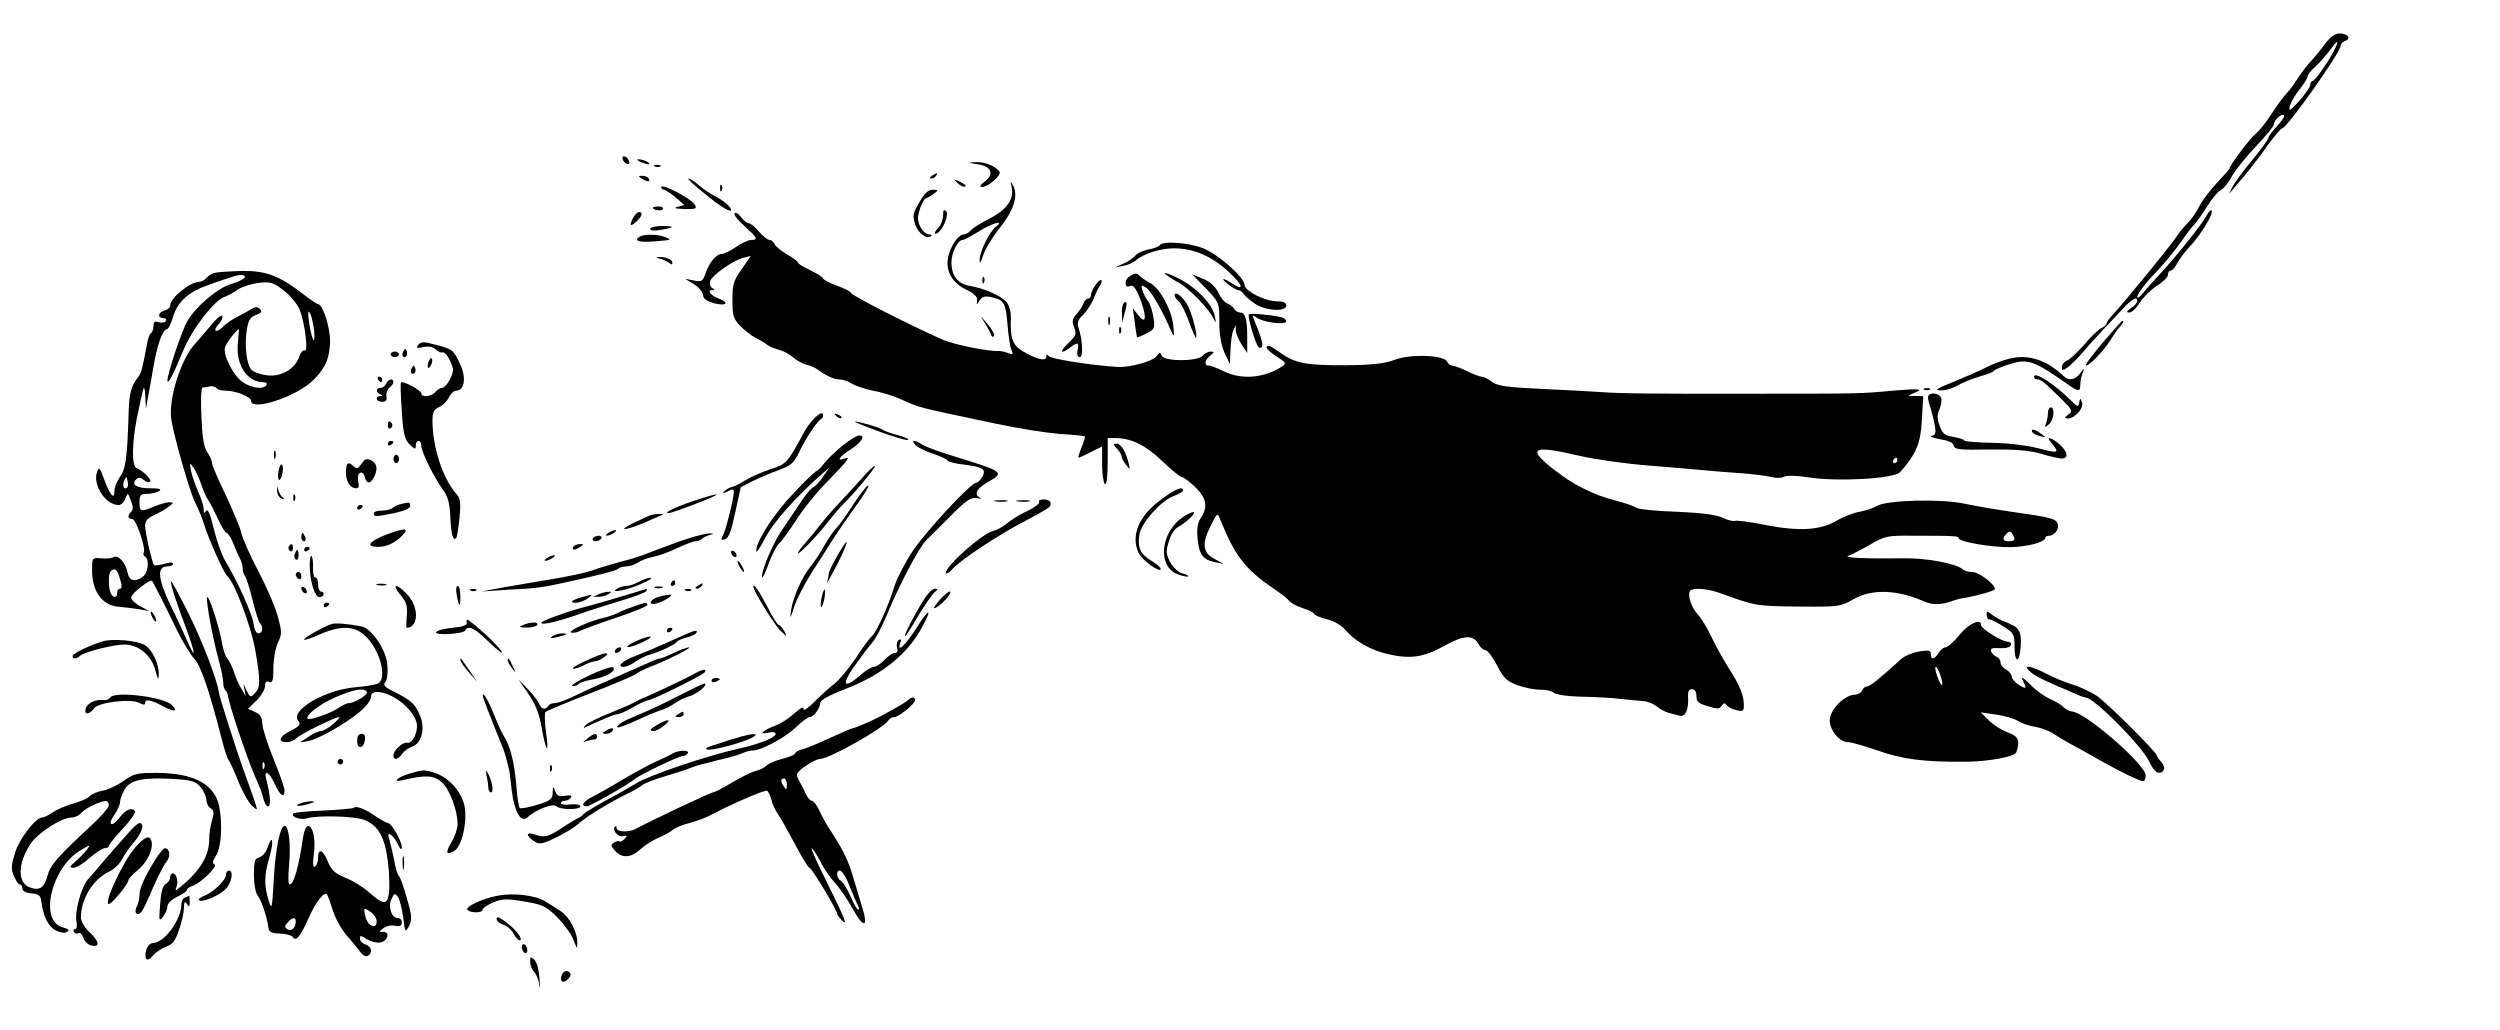
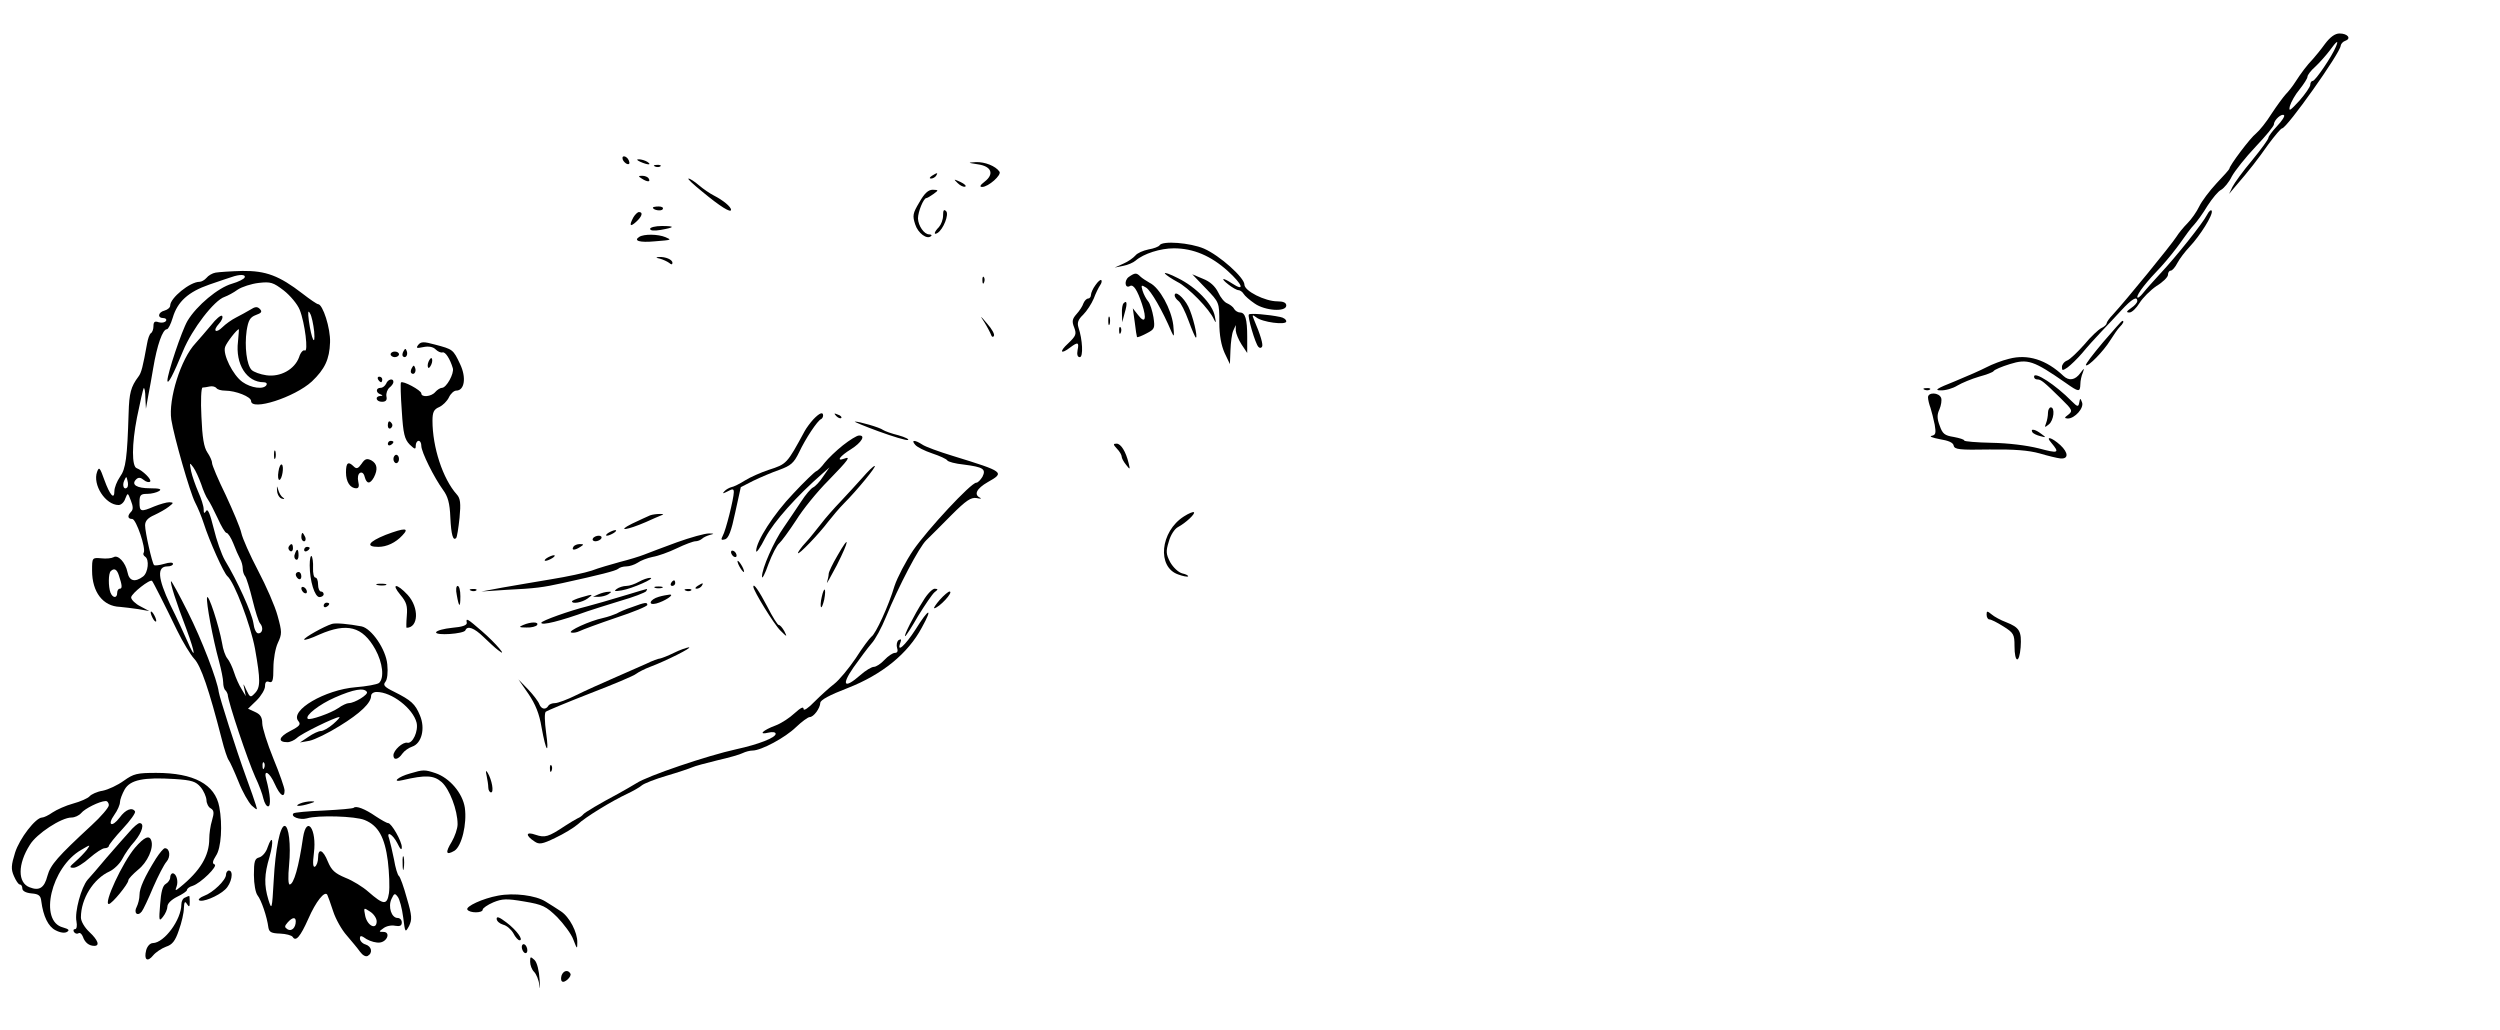
<svg xmlns="http://www.w3.org/2000/svg" version="1.0" width="1194.667" height="492" viewBox="0 0 896 369">
  <path d="M833.3 15.7c-1.5 2.1-3.5 4.5-4.3 5.4-2.3 2.4-4.3 5.1-6.3 8.2-1 1.6-2.6 3.6-3.5 4.5-.9 1-3.2 4.1-5.1 7-1.8 2.9-4.3 6-5.5 7-2.1 1.6-9.6 11.6-9.6 12.7 0 .2-2.1 2.6-4.6 5.2-2.5 2.7-5.3 6.4-6.2 8.3-.9 1.9-2.8 4.6-4.2 6-1.4 1.4-3.2 3.6-4 4.9-2 3.1-18.1 22.8-22.7 27.8-1.3 1.3-2.3 2.8-2.3 3.2 0 .4-.8 1.2-1.9 1.7-1 .5-3.8 3.1-6.1 5.9-2.4 2.7-5.1 5.3-6.1 5.7-1.1.4-1.9 1.5-1.9 2.3 0 1.4.2 1.4 2 .2 1.1-.8 3.5-3.1 5.3-5.2 1.7-2.1 4.8-5.5 6.7-7.5 1.9-2 5.2-5.5 7.3-7.8 3.8-4.1 5.7-5.2 5.7-3.3 0 .6-1 1.7-2.2 2.5-1.7 1.2-1.9 1.6-.6 1.6.9 0 2.5-1.6 3.6-3.4 1.2-1.9 3.9-4.6 6.1-6.1 2.3-1.4 4.1-3.2 4.1-4 0-.8.4-1.5 1-1.5.5 0 1.6-1.2 2.4-2.8.8-1.5 2.7-4 4.3-5.7 3.8-4 8.5-11.5 8-12.9-.2-.6-1 0-1.7 1.4-1.6 3.1-11 14.9-16.7 21-2.3 2.5-5.1 5.6-6.2 7-1.1 1.4-2 2-2.1 1.5 0-1.3 3.3-5.5 8.6-11 2.2-2.4 5.3-6.3 7-8.7 1.6-2.3 3.7-5.2 4.8-6.3 1-1.1 3.2-4.1 4.8-6.8 1.7-2.6 3.8-5.2 4.9-5.7 1-.6 2.8-2.7 3.8-4.8 1.1-2 4.9-6.8 8.5-10.6 3.6-3.8 6.6-7.4 6.6-8.1 0-1.5 2.8-4 3.6-3.2.4.3-.8 2.1-2.5 3.9-1.7 1.8-3.1 3.7-3.1 4.2s-2.6 4.1-5.8 8c-3.3 3.9-6.4 8.2-7.1 9.6l-1.2 2.5L801 67c5.2-6 8.2-9.9 12-15.3 2.3-3.1 4.5-5.7 4.9-5.7 1.7 0 20.9-27.1 21-29.6.1-.7.8-1.5 1.7-1.8 2.2-.8.8-2.6-2.1-2.6-1.6 0-3.3 1.2-5.2 3.7zm3.9 1c-1.4 3.5-7.4 12.3-8.3 12.3-.5 0-.9.6-.9 1.4 0 .7-1.8 3.3-3.9 5.7-3.4 3.7-3.9 4-3.4 1.9.4-1.4 1.9-4.1 3.5-6 1.5-1.9 2.8-3.9 2.8-4.5 0-.6 1.2-2.2 2.8-3.6 1.5-1.4 3.8-4 5.1-5.7 2.6-3.6 3.4-4.1 2.3-1.5zm-614 40.5c.2.6 1 1.4 1.6 1.6.7.2 1-.2.6-1.2-.7-1.8-2.8-2.2-2.2-.4zm6.3.8c2.7 1.2 4.3 1.2 2.5 0-.8-.5-2.2-.9-3-.9-1 0-.8.3.5.9zm121 .9c4.9.7 5.9 3.5 2.4 6.2-1.7 1.3-1.9 1.9-.9 1.9 2.2 0 7.1-4.3 6.2-5.5-1.4-2-5.2-3.5-8.4-3.4-3.1.2-3.1.2.7.8zm-115.7.8c.7.3 1.6.2 1.9-.1.4-.3-.2-.6-1.3-.5-1.1 0-1.4.3-.6.6zM334 63c-.9.6-1 1-.3 1 .6 0 1.5-.5 1.8-1 .8-1.2.4-1.2-1.5 0zm-104 1c2 1.3 3.3 1.3 2.5 0-.3-.6-1.4-1-2.3-1-1.5 0-1.5.2-.2 1zm21.7 4.7c6.5 5.4 10.3 7.7 10.3 6.5 0-1.1-2.8-3.4-6.1-5.1-1.4-.7-3.9-2.4-5.4-3.7-1.5-1.3-3.2-2.4-3.7-2.4-.6 0 1.7 2.1 4.9 4.7zm91.5-3.1c.9.9 2.1 1.5 2.7 1.3.6-.2-.2-1-1.7-1.7-2.5-1.1-2.5-1.1-1 .4z" />
-   <path d="M362.6 67.1c.9 4.3-1.8 8.1-7.9 11.2-3 1.5-6 3.4-6.7 4.2-.7.8-1.8 1.5-2.5 1.5-1.7 0-4 2.9-5.3 6.7-1.8 5.4.4 10.3 5.9 13 3.1 1.5 4.3 2.7 4.1 4-.2 1.7-.2 1.7.9 0 .8-1.4 1.8-1.7 4.2-1.2 4.6 1 5.1 1.9 5.8 9.8.3 4 .9 8.1 1.4 9.1.7 1.7.6 1.8-1.1 1.2-1-.5-2.6-.8-3.4-.8-3.9.2-16-2.3-20-4-10.6-4.6-33-16-33-16.8 0-.4-2.2-1.6-5-2.6-2.7-1-5-2.2-5-2.6 0-.4-2-1.7-4.5-2.9s-4.5-2.4-4.5-2.8c0-.4-1.8-1.7-3.9-2.9-2.1-1.2-4.1-2.9-4.5-3.7-.3-.8-1.1-1.5-1.8-1.5s-2.4-1.4-3.8-3c-1.4-1.7-3-3-3.7-3-.6 0-1.9-1-2.7-2.2-.9-1.2-1.9-1.8-2.3-1.4-.5.4 1.1 2.5 3.5 4.6 4.6 4.2 5.1 5 2.4 5-.9 0-3.4 1.1-5.4 2.5-2 1.4-4.3 2.5-5.1 2.5-1.9 0-4.5 3-5.8 6.9-1 2.9-1.4 3.2-4.3 2.6l-3.1-.6 3.3 2c1.7 1.1 3.2 2.9 3.2 3.9 0 1.2 1.2 2.1 4 2.9 4.3 1.1 5.6-.2 1.6-1.7-2.8-1-4.3-3-2.4-3 1 0 1.1-.2 0-.8-.7-.5-1-1.6-.6-2.6.8-2.1 8.2-7.3 11.8-8.2l2.7-.7-3.3 4.8c-2.9 4.1-3.3 5.4-3.3 11s.3 6.7 2.8 9.3c1.5 1.6 4 3.5 5.5 4.3 1.5.7 3.4 1.8 4.2 2.5.8.6 2.8 1.4 4.3 1.8 1.6.4 3.8 1.6 5 2.7 1.2 1.1 3.3 2.2 4.7 2.6 1.4.3 3.2 1.1 4 1.7 3.1 2.3 6 3.6 8 3.6 1.1 0 3.1.7 4.3 1.5 1.3.8 4.7 1.9 7.5 2.5 2.9.5 7.1 1.8 9.4 2.8 8.1 3.6 5.2 2.8 34.5 9 7.8 1.7 18.1 3.3 22.9 3.7 4.9.3 9 .7 9.2.9.2.2-.4 2-1.2 4-.8 2-1.3 3.6-1 3.6.3 0 2.3-.9 4.4-2l4-2v6.4c0 3.6.5 6.8 1 7.1.6.4 1-2.5 1-7.9V157h2.6c5.8 0 10.9 2.5 16.9 8.2 3.3 3.2 6.5 5.8 7.1 5.8.6 0 2.7 1.6 4.7 3.5 4.1 4 4.7 7.1 2.1 11.1-1.2 1.7-1.5 3.9-1.2 7.5.6 5.7 1.9 7.5 6.3 8.4l3 .6-3.2-1.8c-4.4-2.2-4.7-5.6-1-12.6 2-4 2.1-4 3-1.6 5.3 13.2 9 17.9 19.2 24.9 2.8 1.8 5.3 3.9 5.7 4.5.4.6 2.5 1.7 4.8 2.5 2.2.7 4 1.6 4 2 0 .4 2 1.3 4.4 1.9 2.6.6 5.4 2.2 6.8 3.9 3.3 3.9 9 7.2 15.1 8.6 8.2 1.9 12.9 1.2 20.3-2.9 7.1-4 10.5-4.1 12.4-.5.6 1.1 1.7 2 2.4 2s2.5 2.4 4.1 5.4c2.4 4.7 3.5 5.7 7.4 7.2 2.5.9 6.2 1.6 8.1 1.6 1.9-.1 4.1.4 4.9 1.1.8.7 5.1 1.3 10 1.4 4.7.1 11.1.4 14.1.8 3 .3 6.7.7 8.2.8 1.4.1 3.4 1 4.5 1.8 1 .9 2.8 1.9 4.1 2.3 1.2.3 3 .8 4.1 1.1 2.1.6 3.4-2.2 3.1-6.8-.1-1.9.3-2.7 1.4-2.7 1 0 1.6.9 1.6 2.5 0 2 .7 2.6 4.1 3.6 3.4 1.1 4.2 1 5-.2.7-1 1.1-1.1 1.7-.2.4.6 2 1.5 3.5 1.8 2.4.6 2.7.4 2.7-1.8 0-3.5-1.6-7.3-5.4-13.2-1.8-2.8-4.5-7.7-6.1-11-1.5-3.3-3.8-7-5-8.3-2.2-2.2-3.8-6.9-2.8-8.4.7-1.2 5.9-.9 10 .5 13.9 5 13.2 4.9 29.8 5.1 13.6.1 14.2 0 18.9-2.7 6.6-3.7 15.6-3.4 25.3.9 3 1.3 6.2 1.2 10.3-.3.8-.3 2.4-.8 3.5-.9 5.7-1 11.5-2.7 11.5-3.3 0-1.7-5.8-6.1-8.1-6.1-1.4 0-2.9-.4-3.4-.9-2.1-2.1-13.2-4.2-21.5-4-12.5.2-21.8-.2-19.5-.9 1.1-.4 4.6-2.2 7.7-4 5.4-3.1 6.2-3.3 15.5-3.2 15.2 0 16.3.1 16.3.9 0 1.3 11.9 3.3 18.5 3.2 6-.1 12.5-1.8 12.5-3.3 0-.4.6-.8 1.4-.8 2 0 3.7-2.5 3.1-4.3-.7-1.8-2.6-2.3-16-4.2-5.5-.8-13.4-2.1-17.5-3-8.6-1.8-28-1.3-31.5.9-1.1.7-3.8 1.6-6 2-2.2.4-5.9 1.8-8.2 3.2-6 3.5-13.7 3.9-25.8 1.5-5.4-1.1-10.3-1.7-10.8-1.4-.4.2-2.3-.2-4.2-1.1-2.3-1.1-7.5-1.8-16.6-2.2-7.3-.2-13.8-.9-14.4-1.4-.6-.5-4-1.7-7.4-2.6-8-2-15-5.5-22.3-11.2-9.8-7.7-7.6-8.8 9.5-4.8 5.6 1.3 17 2.9 25.2 3.5 8.3.7 17.3 1.4 20 1.7 2.8.3 8.4.7 12.5 1 4.1.3 8.9.9 10.6 1.3 1.7.5 3.8.5 4.7 0 1-.6 4.5-.5 8.9.2 10.4 1.6 30.7.5 32.8-1.9 5.8-6.5 7.4-10.3 7.8-18.8l.5-8.4-2.9-.1c-2.9 0-2.9 0-.5-1 3.9-1.5 2.1-1.7-7.4-.9-11.2 1.1-12.5 1.1-48.5 1.1-37.8.1-50.3-.1-56.5-.6-2.7-.2-12-.7-20.5-1.1-12.8-.6-16-1-18.2-2.5-1.4-1.1-3.1-1.9-3.8-1.9-.6 0-3-.9-5.2-2-2.3-1.1-4.7-2-5.4-2-.6 0-1.4-.6-1.7-1.3-.9-2.5-13.1-2.9-18.7-.8-3.7 1.4-7.9 1.9-17.5 2-14.1.1-18.4-.7-23.5-4.4-1.9-1.4-3.8-2.5-4.2-2.5-1.8 0-.6 1.6 2.8 3.8 3.4 2.2 3.5 2.4 1.8 3.6-6.4 4.1-14.4 4.8-20.7 1.7-2.4-1.2-4.9-2.1-5.5-2.1-1.8 0-1.4-2.1.6-3.6 1.5-1.2 1.5-1.3.1-1.4-.9 0-2.2.7-2.9 1.5-1.8 2.1-13.8 2.1-14.6 0-.6-1.4-.8-1.4-1.8.1-1.4 1.9-9.8 4.2-14.1 3.9-9.7-.6-24.1-2.9-24.7-3.9-.5-.7-.8-.7-.8.3 0 1.7-3.6.9-8.4-2-3.7-2.2-4.6-4.6-4.3-12.1 0-2.3-.6-4.4-1.6-5.6-2.1-2.3-7.9-4.8-12.9-5.7-4.5-.7-6.8-3.6-6.8-8.5 0-3.5 2.3-8 4-8 .5 0 3.1-1.4 5.7-3 4.7-3 9.7-4.4 6.2-1.7-2.3 1.7-5.9 9.2-5.8 11.9 0 1.6.4 1 1.3-1.8.7-2.2 3.4-6.6 5.9-9.7 4.9-6.1 6.7-11.4 4.9-15-1.1-2.1-1.1-2-.6.4zM680 165c0 .5-.5 1-1.1 1-.5 0-.7-.5-.4-1 .3-.6.8-1 1.1-1 .2 0 .4.4.4 1zm42 28.2c0 .5-.9.8-2 .8-2.3 0-2.6-1-.8-2.8.9-.9 1.4-.9 2 .1.4.6.8 1.5.8 1.9zM237 67c0 .5.4 1 .9 1s2.4 1.2 4.2 2.7l3.2 2.8-2.4.6c-1.7.5-1.1.7 2.4.8 4.3.1 4.6-.1 3.6-1.7-1.3-2.1-11.9-7.6-11.9-6.2zm21.1.6c0 1.1.3 1.4.6.6.3-.7.2-1.6-.1-1.9-.3-.4-.6.2-.5 1.3z" />
  <path d="M329.5 72.5c-2.4 4-2.5 4.8-1.5 7.9 1 3.2 4.3 5.6 5.7 4.2.4-.3 0-.6-.7-.6-1.8 0-3.9-3.1-4-5.7 0-2.4 2-7.3 3-7.3.3 0 1.5-.7 2.6-1.5 1.9-1.4 1.8-1.4-.3-1.5-1.6 0-3 1.3-4.8 4.5zM234 74.4c0 .9 3 1.4 3.5.6.4-.6-.3-1-1.4-1-1.2 0-2.1.2-2.1.4zm104 2.8c0 1.5-.7 3.3-1.5 4.2-1.7 1.7-2 3-.5 2.1 2.1-1.3 4.2-6.7 3.1-7.8-.8-.8-1.1-.4-1.1 1.5zm-111 .7c-1.6 3-1.2 3.6 1 1.6 2.1-1.9 2.6-3.5 1-3.5-.5 0-1.4.9-2 1.9zm6 4.1c0 .7 1.4.8 3.8.4 5.1-.9 5.3-1.4.4-1.4-2.3 0-4.2.5-4.2 1zm-3.9 2.9c-2.2 1.4.2 2.1 5.5 1.6 6.3-.5 6.2-.5 3.9-1.5-2.6-1.1-7.7-1.2-9.4-.1zm186.5 3c-.3.5-2.1 1.2-4 1.5-1.9.4-4 1.3-4.7 2.2-.7.8-2.6 2.2-4.3 2.9l-3.1 1.4 3-.6c1.7-.3 3.7-1.2 4.5-1.9 2.9-2.5 8.9-4.4 13.7-4.4 7 0 13.3 2.7 19.3 8.1 5.4 4.9 6.3 7.6 1.6 4.5-3.5-2.3-4.4-2-1.3.4 1.4 1.1 3 2 3.6 2 .5 0 1.4.6 1.8 1.3.4.7 2.2 2.3 4 3.5 3.7 2.6 11.3 3.1 11.3.7 0-1-1-1.5-3.2-1.5-4.4 0-11.8-3.7-11.8-6 0-2.5-8.8-10.4-14.5-12.9-4.9-2.1-14.9-2.9-15.9-1.2zm-179.1 4.8c1.1.3 2.6 1 3.3 1.5.8.7 1.2.7 1.2 0 0-1.2-2.5-2.2-4.8-2.1-1.3.1-1.2.3.3.6zm-159.2 5c-1.2.2-2.7 1.1-3.3 1.9-.7.8-1.8 1.4-2.5 1.4-3.4 0-10.5 5.8-10.5 8.5 0 .7-.9 1.5-2 1.8-2.4.6-2.7 2.7-.4 2.7.8 0 1.2.5.9 1-.4.6-1.5.8-2.6.5-1.4-.5-1.9-.2-1.9 1.4 0 1.1-.4 2.2-.9 2.5-.5.3-1.1 2-1.4 3.8-1.5 8.2-2 10.4-3.1 11.8-2.7 3.6-3.3 5.9-3.5 13-.5 16.1-1 20-3.1 22.9-1.1 1.6-2 3.9-2 5.1 0 3.3-1.6 1.5-3.6-4-1.6-4.5-1.9-4.8-2.6-2.9-1.7 4.6 3 11.9 7.7 11.9.9 0 2-1 2.4-2.3.9-2.2.9-2.2 2 .7.8 2 .9 3.2.1 4-1.4 1.4-1.3 2.6.4 2.6 1.4 0 5 10.6 4.1 12.1-.3.4-.1 1 .5 1.4 1.6 1 1.1 5.7-.7 7.1-2.9 2.2-5 1.7-5.6-1.5-.7-3.5-3.4-6.4-5-5.4-.7.4-2.6.6-4.4.4-3.3-.3-3.3-.2-3.3 4.4 0 7.7 3.9 12.8 10 13 1.4.1 4.3.5 6.5.8l4 .7-3.2-1.7c-1.8-.9-3.3-2.4-3.3-3.2.1-1.4 6.8-6.7 7.5-5.9.4.4 4.8 9.1 9 17.8 2 4.1 4.8 8.7 6.1 10.1 2.4 2.5 5.3 11 9.9 28.9.9 3.6 2 6.9 2.5 7.5.4.5 2 4 3.5 7.7 1.4 3.6 3.6 7.4 4.7 8.5 2.1 1.8 2.1 1.8 1.5-.2-.3-1.1-1.9-5.6-3.5-10-3.6-9.9-9.5-28.5-9.8-30.5-.5-4.2-6.1-18.8-11.1-28.7-3.1-6.2-5.8-11.1-6-11-.4.5 1.7 7.2 5.6 17.4 3.2 8.7 3.4 11.4.2 4-1-2.3-3.7-8.2-6.1-13-4.5-9.5-4.8-13.7-1-13.7 1.1 0 2-.4 2-.9 0-.6-1.2-.6-3.2 0-1.7.5-3.4.7-3.6.4-.7-.7-3.2-11.8-3.2-14.2 0-1.6 1-2.7 3.3-3.7 1.7-.8 4.1-2.1 5.2-3 1.8-1.4 1.8-1.5.2-1.6-1 0-3.4.7-5.4 1.5-4.9 2.1-5.3 1.9-5.3-1.5 0-2.6.4-3 2.8-3 1.5 0 3.4-.5 4.2-1 1.1-.7.2-1-3.2-1-4.8 0-6.9-1.3-5-3.2.8-.8 1.6-.7 2.7.2.8.7 1.9 1 2.3.6.7-.7-2.7-4-4.8-4.8-1.8-.6-1.8-8.5.1-18.2 1.1-5.5 2.2-10.2 2.4-10.5.3-.2.6 1.3.6 3.5l.2 3.9.8-4.5c.5-2.5 1.3-7 1.8-10 1.4-8.4 3.4-14 4.9-14 .5 0 1.4-1.8 2.1-4.1 1.7-5.8 5.6-9.3 13.1-11.9 3.6-1.2 7.2-2.5 8-2.7 2.8-1 5.1-1 4.7.1-.2.6-2.2 1.6-4.6 2.3-4.9 1.4-12.6 7.8-15.9 13.3-2.1 3.6-7.2 18.9-7.2 21.4.1 1.7 2.1-2.1 5.6-10.6 3.3-8 11.2-18.2 14.9-19.4 1.1-.4 3.2-1.5 4.7-2.6 1.5-1 4.9-2.1 7.5-2.4 4.3-.5 5.2-.2 9 2.7 2.3 1.8 4.9 4.9 5.7 6.9 1.9 4.7 3.2 15.5 1.8 14.6-.5-.3-1.5.7-2 2.4-1.6 4.4-6.7 7.2-11.7 6.5-2.2-.3-4.6-1.2-5.3-1.9-1.8-1.8-2.6-8.4-1.8-14.1.6-3.7 1.2-4.8 3.3-5.6 2-.7 2.4-1.2 1.4-2.2-.9-.9-1.7-.8-3.4.3-1.2.7-3.5 2-5.1 2.8-1.6.8-3.8 2.4-4.8 3.4-2.5 2.5-3.7 1.4-1.3-1.2 1-1.1 1.5-2.3 1.1-2.8-.4-.4-2.2 1.1-3.9 3.3-1.8 2.1-4.3 5.1-5.6 6.5-5.3 5.6-9.8 20.1-8.7 27.4 1 6.3 6.7 26.1 8.5 29.6 1 1.9 2.4 5.3 3.1 7.5 2 6.3 7.2 17.9 8.5 19 2.5 2.1 8.3 17.4 9.9 26 2 11.3 2 13.9-.1 16-1.5 1.6-1.7 1.5-3-1.2-1.2-2.6-1.2-2.6-.7-.3l.5 2.5-1.5-2.5c-.9-1.4-2.1-4.1-2.7-6-.6-1.9-1.7-4.2-2.4-5-.7-.8-1.6-3.3-1.9-5.5-1.1-6.2-5-18.2-5.4-16.3-.3 1.8 2 14.4 4.3 22.8.8 3 1.5 6.4 1.5 7.6 0 1.1.3 2.4.8 2.8.4.4.7 1.1.8 1.4.2 3 7.2 23.7 9.9 29.7 1.3 2.7 2.6 6.2 2.9 7.7.4 1.6 1.1 2.8 1.7 2.8 1.1 0 .8-4.3-.7-9.8-1-3.7 1.2-2.5 3.1 1.8 1.9 4.2 3.5 5.2 3.5 2.3 0-.9-1.8-6.1-4-11.4-2.2-5.4-4-11.1-4-12.7 0-2.1-.7-3.2-2.5-4l-2.6-1.2 3.1-3c1.6-1.6 3-3.9 3-5.1 0-1.5.5-1.9 1.5-1.5 1.2.4 1.5-.5 1.5-5 0-3.1.7-7.1 1.6-9 1.5-3.2 1.5-3.9-.1-9.7-.9-3.4-4.1-10.7-7-16.2-2.9-5.5-5.6-11.6-6-13.5-.4-1.9-3-8-5.6-13.6-2.7-5.5-4.9-10.7-4.9-11.5 0-.8-.8-2.5-1.7-3.8-1.2-1.8-1.8-5.3-2.1-12.8-.3-5.6-.1-10.3.4-10.4.5 0 1.7-.2 2.6-.4 1-.2 2 .1 2.4.6.3.5 1.7.9 3.1.9 3.8 0 9.3 2.2 9.3 3.7 0 3.7 15.6-1.3 21.8-7 4.6-4.4 6.3-7.9 6.5-14 .2-5-2.6-13.7-4.3-13.7-.4 0-2.9-1.7-5.6-3.8-8.3-6.4-13.1-8.2-21.5-8.1-4.1.1-8.4.4-9.6.6zm35.3 21.1c.5 5.9-1 2.7-1.9-3.8-.4-3.2-.3-4 .4-2.7.6.9 1.2 3.9 1.5 6.5zm-27.3 3.6c-1 8.1 3.1 14.6 9.2 14.6.9 0 1.3.4 1 1-1 1.7-5.5 1.1-8.6-1.1-3.4-2.4-7.2-10-6.2-12.6.5-1.5 4.2-6.3 4.9-6.3.1 0-.1 2-.3 4.4zm-13.2 51.1c.7 2.2 1.8 4.7 2.4 5.5.6.8 2.2 3.9 3.5 6.7 1.3 2.9 2.7 5.3 3.2 5.3s1.6 1.7 2.4 3.7c.8 2.1 1.9 4.6 2.4 5.5.6 1 1 2.6 1 3.6s.4 2.2.9 2.8c.4.5 1.6 4.3 2.6 8.4 1 4.1 2.2 7.9 2.7 8.4 1.3 1.5.9 3.6-.6 3.6-.8 0-1.5-1.5-1.8-3.8-.6-3.6-5.7-15-10.2-22.4-1.2-2.1-3-7.2-4-11.4-1.3-5.2-2.1-7.2-2.7-6.3-.7 1.1-.9.9-.9-.6 0-1.1-.9-3.9-1.9-6.1-1-2.3-2.2-5.7-2.6-7.5-.6-3.2-.6-3.3.8-1.4.8 1.1 2 3.8 2.8 6zm-26.5 1.2c-1.1 1.1-1.9-.6-1.1-2.4.8-1.7.8-1.7 1.2 0 .3 1 .2 2.1-.1 2.4zm-3 31.5c1.2 3.6 1.3 4.8.3 4.8-.5 0-.9.7-.9 1.5 0 2-1.6 1.9-2.4-.1-.8-2.1-.8-6.9.1-7.7 1.2-1.2 2.2-.7 2.9 1.5zm52.1 69c-.3.8-.6.5-.6-.6-.1-1.1.2-1.7.5-1.3.3.3.4 1.2.1 1.9z" />
  <path d="M417.5 98c.4.6 2.4 1.9 4.4 3 3.9 1.9 11.6 9.8 13.2 13.5.7 1.5.8 1.2.3-1.1-.7-4.3-6.7-10.5-13.2-13.7-2.9-1.5-5-2.2-4.7-1.7zm-13 1.3c-1.7 1.3-1.3 4.3.5 3.2 1.2-.7 2.6 1.4 4.3 6.5 1.8 5.4 1.1 7.2-1.4 3.9l-1.9-2.4.7 5c.3 2.7.7 5.1.8 5.3.2.2 1.7-.4 3.4-1.3 2.9-1.5 3.1-1.8 2.5-5.8-.4-2.3-1.2-4.9-1.9-5.7-.7-.8-1.6-2.5-2-3.8-.6-2.1-.5-2.2 1.3-1.1 1.7 1.1 5.8 8.1 9.1 15.9.9 2.1 1 1.6.6-2.5-.7-5.7-4.9-13.4-8.4-15.1-1.2-.7-2.8-1.7-3.4-2.3-1.4-1.4-1.9-1.4-4.2.2z" />
  <path d="M432.2 103.4c4.8 5 4.8 5 4.8 12.1 0 4.7.7 8.3 1.9 11l1.9 4 .2-5c.1-2.8.5-5.9 1-7l.9-2v2c.1 1.1 1 3.3 2.1 5l2 3v-5.7c0-6.5-.7-8.8-2.6-8.8-.7 0-1.7-.6-2.1-1.3-.4-.8-1.6-1.6-2.5-2-.9-.3-2.4-2.1-3.2-3.9-1.1-2.2-2.9-3.9-5.5-4.9l-3.8-1.6 4.9 5.1zm-80.1-2.8c0 1.1.3 1.4.6.6.3-.7.2-1.6-.1-1.9-.3-.4-.6.2-.5 1.3zm40.5 1.6c-.9 1.2-1.6 2.8-1.6 3.5 0 .7-.5 1.3-1 1.3-.6 0-1.3.8-1.7 1.7-.3 1-1.4 2.7-2.5 3.9-1.5 1.7-1.7 2.6-.8 4.8.9 2.4.6 3-2.2 5.7-3.3 3-2.7 4.1.8 1.4 2.7-2 3.2-1.9 2.6 1-.3 1.6 0 2.5.8 2.5 1.3 0 1-6.3-.5-10.7-.5-1.6-.1-2.8 1.7-4.5 1.3-1.3 3-3.9 3.8-5.8.7-1.9 1.8-4.1 2.3-4.8.5-.7.7-1.5.4-1.8-.3-.3-1.2.5-2.1 1.8zm28.4 3.7c0 .5.6 1.4 1.4 2 .8.6 2.4 3.8 3.6 7.1 1.2 3.3 2.4 6 2.6 6 .8 0-1.1-7.9-2.7-11.1-1.7-3.4-4.9-6-4.9-4zm-18.3 2.8c-.4.3-.7 2-.6 3.7l.1 3.1.9-3.4c1-3.3.8-4.7-.4-3.4zm44.9 4c-.6.6 2.3 10.5 3.4 11.6.4.5 1 .5 1.3 0 .5-.7-.5-4.2-2.9-9.8-.7-1.7-.6-1.8.8-.8 2.1 1.8 10.8 2.9 10.8 1.5 0-.7-1-1.4-2.2-1.6-4.3-.9-10.7-1.4-11.2-.9zm-94.8 2.8c1 1.6 2.1 3.7 2.4 4.5.2.7.7 1 1 .4.4-.5-.7-2.5-2.4-4.4-2.6-3.1-2.7-3.1-1-.5zm44.4-.5c0 1.4.2 1.9.5 1.2.2-.6.2-1.8 0-2.5-.3-.6-.5-.1-.5 1.3zm356.5 7.7c-3.6 4.3-6.4 7.9-6.1 8.2.7.7 6.3-5 8.7-8.9 1.2-1.9 2.7-4.1 3.4-4.8 1.3-1.3 1.7-2.2.9-2.2-.2 0-3.3 3.5-6.9 7.7zm-352.6-4.1c0 1.1.3 1.4.6.6.3-.7.2-1.6-.1-1.9-.3-.4-.6.2-.5 1.3zm-251.2 5c-.9 1.2-.6 1.3 1.8.8 1.9-.4 3.5-.1 4.4.8.8.8 1.9 1.3 2.5 1.1 1-.3 2.7 2.3 3.7 5.7.5 1.9-2.3 7-3.9 7-.6 0-1.7.7-2.4 1.5-1.4 1.7-5 2-5 .5 0-1.1-6.7-4.7-7.3-3.9-.2.2-.1 4.8.3 10.2.5 8.2 1 10.1 2.8 12 1.9 1.8 2.2 1.9 2.2.4 0-.9.5-1.7 1-1.7.6 0 1 .8 1 1.8 0 2.2 4.6 11.4 7.8 15.8 1.7 2.3 2.4 4.7 2.6 9.8.3 6.4 1 8.6 2.1 7.4.3-.3.8-3.5 1.2-7.2.5-5.2.3-7-1-8.4-5-5.6-8.7-16.9-8.7-26.4 0-3.1.5-4.1 2.4-4.9 1.3-.6 2.9-2.2 3.5-3.5.6-1.3 1.8-2.4 2.6-2.4 3 0 3.7-4.7 1.4-9.5-2.5-5.3-2.6-5.3-9-7-4-1.1-5-1.1-6 .1zm-5.3 2.3c-.4.7-.5 1.5-.2 1.8.9.9 1.9-.4 1.4-1.8-.4-1.1-.6-1.1-1.2 0zM140 127c0 .5.7 1 1.5 1s1.5-.5 1.5-1c0-.6-.7-1-1.5-1s-1.5.4-1.5 1zm580 1.6c-2.5.6-6.1 2-8 3-1.9 1-7.1 3.3-11.5 5.1-6.3 2.5-7.4 3.2-5 3.2 1.7.1 4.4-.7 6-1.7 1.7-1 5.1-2.4 7.8-3.2 2.6-.7 5-1.6 5.2-2 .3-.5 2.9-1.6 5.8-2.5 6.4-2 8.5-1.3 20 6.7 4.8 3.4 5.2 3.4 5.3.5 0-1.2.4-3.1.9-4.2.6-1.7.5-1.7-.9.2-1.9 2.6-4.1 2.9-6.1 1-6.1-5.8-12.8-7.9-19.5-6.1z" />
  <path d="M153.6 129.6c-.4.9-.4 1.9-.1 2.2.2.3.7-.3 1.1-1.2.4-.9.4-1.9.1-2.2-.2-.3-.7.3-1.1 1.2zm-6 2.3c-.4.7-.5 1.5-.2 1.8.9.9 1.9-.4 1.4-1.8-.4-1.1-.6-1.1-1.2 0zM729 135c0 .6.5 1 1.2 1 1.3 0 2.3.8 8.6 7 4 3.9 4.1 4.3 2.5 5.6-1.5 1.1-1.5 1.3-.2 1.4 2.5 0 5.9-3.8 5.1-5.8-.6-1.6-.7-1.6-1 .1-.3 1.6-.6 1.6-2.7-.5-5.8-5.9-13.5-10.9-13.5-8.8zm-593.5 1c.3.5.8 1 1.1 1 .2 0 .4-.5.4-1 0-.6-.5-1-1.1-1-.5 0-.7.4-.4 1zm2.9 1.5c-.4.8-1.2 1.5-2 1.5-1.7 0-1.8 1.7-.1 2.3 1 .4 1 .6 0 .6-2.1.2-1.5 2.1.6 2.1 1.4 0 1.9-.6 1.6-1.9-.2-1.1.3-2.5 1.1-3.2.8-.6 1.4-1.5 1.4-2 0-1.5-2-1-2.6.6zm551.4 2.2c.7.3 1.6.2 1.9-.1.4-.3-.2-.6-1.3-.5-1.1 0-1.4.3-.6.6zm1.2 2.7c0 .8.4 2.5.9 3.8.4 1.3 1.1 4 1.5 6 .5 3 .4 3.7-1.1 4-1 .2.3.7 2.9 1.2 3.1.5 4.8 1.2 5 2.3.3 1.4 2 1.6 12.8 1.4 9-.1 14 .3 18 1.4 3 .9 6.4 1.7 7.4 1.8 3 .3 3-2 0-4.8-3.1-2.8-5.5-3.4-3.2-.8 3.1 3.7 2.6 3.9-4.5 2-4.4-1.1-11-1.9-16.9-2-5.4-.1-9.8-.5-9.8-.8 0-.4-1.7-.9-3.8-1.3-3.2-.5-4-1.1-5-4-1-2.6-1-4-.1-5.9.6-1.4.9-3.3.6-4.1-.8-2-4.7-2.1-4.7-.2zm43 5.5c0 1.1-.3 2.8-.7 3.8-.6 1.6-.5 1.6 1 .4 1.8-1.4 2.3-6.1.7-6.1-.5 0-1 .9-1 1.9zm-442.5 2.4c-1.1 1.2-2.5 3.1-3.1 4.2-6.4 11.8-6.4 11.8-12.9 13.9-2.7.9-6.6 2.6-8.5 3.8-1.9 1.2-4.1 2.3-4.9 2.4-.7.2-1.9.8-2.5 1.5-.8.9-.6.9 1.2 0 1.8-1 2.2-.9 2.2.3 0 2.2-2.9 13.9-4 15.7-.7 1.3-.5 1.6.8 1.2 1.3-.3 2.3-2.9 3.7-9.6l2-9.1 4.5-2.3c2.5-1.2 6.7-3 9.3-3.9 4.1-1.5 5.2-2.4 7.1-6.3 2.3-4.9 6.6-11.4 7.9-11.9.4-.2.7-.8.7-1.3 0-1.4-1.3-.9-3.5 1.4zm8.2-1.2c.7.7 1.5 1 1.8.7.3-.3-.2-.9-1.2-1.2-1.4-.6-1.5-.5-.6.5zM139 152.6c0 .8.5 1.2 1 .9.6-.4.8-1.1.5-1.6-.9-1.4-1.5-1.1-1.5.7zm175.9 2c5.2 1.9 9.9 3.3 10.5 3.1.6-.2-.9-1-3.4-1.7-2.5-.6-4.9-1.5-5.5-1.9-1.1-.9-8.8-3.1-10.1-3-.5 0 3.3 1.6 8.5 3.5z" />
  <path d="M728.4 154.9c.3.5 1.6 1.1 2.8 1.4 2.2.6 2.2.5.4-.8-2.2-1.7-4-2-3.2-.6zm-426.3 4.7c-2.4 1.9-5.3 4.7-6.5 6.2-1.1 1.5-2.5 2.9-3.1 3.1-.5.2-4.3 3.8-8.2 8-7 7.3-13.3 17.1-13.3 20.6 0 .9 1.5-1.2 3.3-4.8 3-5.7 11.2-14.9 20.6-23.1l2.4-2.1-2.3 3.3c-1.2 1.9-2.9 3.6-3.6 3.9-.7.3-2.7 2.6-4.3 5.1-1.7 2.6-4.5 6.7-6.2 9.2-3.5 4.9-7.9 14.9-7.8 17.7 0 1 1.1-1 2.3-4.5 1.3-3.5 3.1-6.9 3.9-7.5.8-.7 3.5-4.4 6-8.2 2.4-3.9 7.6-10.3 11.6-14.3 7.3-7.5 8.2-8.8 5.6-7.8-3 1.1-1.4-1 2.5-3.4 3.8-2.4 5.4-5.1 2.8-4.9-.7 0-3.3 1.6-5.7 3.5zm-163.1-.5c0 .5.5.7 1 .4.6-.3 1-.8 1-1.1 0-.2-.4-.4-1-.4-.5 0-1 .5-1 1.1zm189 .3c.6.8 3.4 2.2 6.1 3.1 2.7.9 5.1 2 5.4 2.5.3.5 2.9 1.2 5.9 1.5 7 .9 8.1 1.6 6.7 4.4-.7 1.1-1.6 2.1-2.2 2.1-1.9 0-17.4 16.7-22.6 24.2-2.7 4-5.7 9.8-6.7 12.8-2.1 7.1-6.8 17.3-8.3 18.2-.6.5-3.2 3.9-5.6 7.7-2.5 3.7-6 7.9-7.7 9.2-1.7 1.3-4.9 4.2-7.1 6.4-2.2 2.3-3.9 3.4-3.9 2.6 0-1-1.1-.4-3.2 1.5-1.8 1.7-4.9 3.7-6.8 4.4-4.6 1.7-6.4 3.5-2.7 2.6 1.6-.4 2.7-.2 2.7.4 0 1.4-6.2 3.8-14 5.5-10.5 2.3-32 9.6-35.9 12.2-1.5.9-4.4 2.6-6.6 3.8-6.4 3.4-12 6.7-12.5 7.4-.3.4-1.2 1.1-2 1.4-.8.4-2.8 1.6-4.5 2.7-6 4-7.2 4.3-10.5 3.2-3.6-1.3-3.8.2-.4 2.4 1.6 1.1 2.7 1 7.4-1.3 3-1.4 6.6-3.6 8-4.8 2.7-2.6 12.4-8.5 18-11.1 1.9-.9 4.2-2.2 5-2.9.8-.7 4.9-2.3 9-3.5 4.1-1.2 8.2-2.6 9.1-3 .8-.4 4.9-1.5 9-2.5 4-.9 8.2-2.1 9.1-2.6 1-.5 2.6-.9 3.5-.9 3.1 0 11.7-4.6 15.6-8.4 2.1-2 4.3-3.6 4.9-3.6 1.4 0 3.7-3.1 3.8-5.1 0-1 3.3-2.8 9.8-5.3 12.3-4.8 21.6-12.3 26.6-21.7 4.1-7.4 2.5-7-2.2.6-3.8 5.9-7 8.8-5.5 4.8.4-1.1.3-1.4-.6-.9-.6.4-.9 1.6-.6 2.7.4 1.2.2 1.9-.8 1.9-.7 0-2.4 1.1-3.7 2.5-1.3 1.4-3 2.5-3.8 2.5-.8 0-3 1.3-4.9 3-5.7 5-6.9 3.7-2.4-2.8 2.2-3.1 5.1-7 6.4-8.5 1.4-1.5 3.7-5.8 5.2-9.5 4.6-11.2 11.9-25.1 14.5-27.6 1.4-1.3 5.4-5.4 9-9 5.3-5.3 7-6.4 9-6.1 1.4.3 1.9.3 1.3-.1-2.4-1.1-1.3-3.3 2.7-5.6 6.2-3.5 6-3.7-12.5-9.4-4.9-1.5-9.9-3.3-11-4.1-2.6-1.7-4.1-1.7-2.5.1zm72.3 1.4c1 1 1.7 2.3 1.7 2.8 0 .6.7 1.9 1.6 3 1.4 1.8 1.5 1.8.9-.6-1-4.2-2.8-7-4.3-7-1.3 0-1.3.3.1 1.8zM98.2 163c0 1.4.2 1.9.5 1.2.2-.6.2-1.8 0-2.5-.3-.6-.5-.1-.5 1.3zm42.8 1.5c0 .8.5 1.5 1 1.5.6 0 1-.7 1-1.5s-.4-1.5-1-1.5c-.5 0-1 .7-1 1.5zm-11.4 1.7c-1.2 1.7-1.8 2-2.8 1-2-2-2.8-1.4-2.8 2.1 0 3.4 1.5 5.7 3.7 5.7.9 0 1.1-.8.7-2.4-.3-1.3-.1-2.7.6-3.1.7-.4 1.4.1 1.7 1.4.7 2.6 1.9 2.7 3.3.2 1.5-2.9 1.2-4.9-.9-6.1-1.6-.8-2.3-.6-3.5 1.2zM99.8 169c-.3 1.7-.1 3 .3 3 1 0 1.8-5 .9-5.5-.4-.3-1 .9-1.2 2.5zm209.3 2.2c-2 2.2-5.5 6.1-7.8 8.5-2.3 2.4-5.5 6-7 8-1.6 2-4 5.1-5.5 6.7-1.6 1.7-2.8 3.4-2.8 3.8 0 1 7.5-6.8 10.8-11.2 1.5-1.9 4-4.9 5.7-6.6 4.7-4.7 11.8-13.4 11-13.4-.5 0-2.4 1.9-4.4 4.2zm-209.8 4.7c.1 1.4.9 2.6 1.7 2.8 1 .3 1.1.2.4-.4-.7-.4-1.4-1.7-1.7-2.8-.5-1.6-.5-1.5-.4.4z" />
-   <path d="M305.9 180.7c-2.4 3.7-5.1 7.5-6 8.4-1 .9-3 3.9-4.5 6.5-1.5 2.7-3.8 6.2-5.1 7.7-2.9 3.6-6.1 10.8-6.8 15.5-.4 3.2-.3 3.1 1.1-1.2.8-2.7 3.7-8.2 6.2-12.2 2.6-4 5.9-9.2 7.4-11.6 1.5-2.4 5.2-7.8 8.3-12.1 3.1-4.2 5.2-7.7 4.7-7.7-.6 0-2.9 3-5.3 6.7zm109.9-1.4c-7.7 5.7-10.6 12.8-7.7 18.9 1.1 2.5 7.9 7.4 7.9 5.7 0-.5-1.6-1.9-3.5-3-3.9-2.4-4.9-4.7-4.1-9.5.8-4.2 7.8-12 12.2-13.6 1.9-.7 3.4-1.6 3.4-2 0-1.7-2.8-.6-8.2 3.5zm-310.7-.7c0 1.1.3 1.4.6.6.3-.7.2-1.6-.1-1.9-.3-.4-.6.2-.5 1.3zm143.9.8c-6.4 2.1-11.5 4.5-9.5 4.5.6.1 5.1-1.5 10-3.4 10-3.8 9.7-4.5-.5-1.1zm107.8.3c1.2.2 3 .2 4 0 .9-.3-.1-.5-2.3-.4-2.2 0-3 .2-1.7.4zm8 0c1.2.2 3 .2 4 0 .9-.3-.1-.5-2.3-.4-2.2 0-3 .2-1.7.4zm7.6.2c.4.5-1.5 1.9-4.1 3.2-2.7 1.2-5.9 3.2-7.3 4.4-1.4 1.2-3.7 2.5-5.1 2.8-3.9 1-16.9 12.4-16.9 15 0 .6 1.1.1 2.3-1.3 2.9-3.3 17.1-12.7 26.7-17.6 4.1-2.1 7.8-4.3 8.2-4.8 1-1.5 0-2.6-2.3-2.6-1.1 0-1.8.4-1.5.9zm-228.9.8c-1.1.3-2.4.9-2.9 1.4-.6.5-2.3.9-3.8.9s-2.8.4-2.8 1c0 1.3.4 1.3 7.3-.1 3.6-.8 5.7-1.7 5.7-2.5 0-1.5-.2-1.5-3.5-.7zm-15.5 1.4c0 .5.5.7 1 .4.6-.3 1-.8 1-1.1 0-.2-.4-.4-1-.4-.5 0-1 .5-1 1.1z" />
  <path d="M424.3 185.1c-8.5 5.4-9.7 18.2-2 20.8 1.6.6 3.2.9 3.5.7.2-.3-.7-.8-2.1-1.1-1.4-.4-3.2-2.1-4.3-4-1.5-2.9-1.6-3.9-.5-7.4.6-2.3 2.1-4.6 3.3-5.2 2.8-1.5 6.3-4.8 5.7-5.3-.2-.3-1.9.4-3.6 1.5zm-191.3-.4c-.8.3-3.7 1.7-6.5 3-5.8 2.9-1.7 2.3 5-.6 2.2-1 4.7-2.1 5.5-2.4 1-.4.9-.5-.5-.5-1.1 0-2.7.2-3.5.5zm-94.8 7c-6.2 2.5-7.3 4.3-2.6 4.3 3 0 6.2-1.5 8.6-4.1 2.7-2.8.9-2.8-6-.2zm79.8-.7c-.8.5-1 1-.5 1 .6 0 1.7-.5 2.5-1s1.1-1 .5-1c-.5 0-1.7.5-2.5 1zm-110 1.5c0 .8.4 1.5 1 1.5.5 0 .7-.7.4-1.5-.4-.8-.8-1.5-1-1.5-.2 0-.4.7-.4 1.5zm134.5 1.9c-4.9 1.8-10.2 3.8-11.7 4.4-1.5.6-5.4 1.8-8.6 2.6-3.2.9-7.8 2.2-10.1 3.1-2.4.8-8.9 2.2-14.5 3.1-5.5.9-13.5 2.3-17.6 3l-7.5 1.4 9-.6c10.5-.5 13.2-.9 20-2.4 13.7-3 19.1-4.4 20-5.1.5-.5 1.8-.9 3-.9 1.1 0 2.9-.6 4-1.3 1.1-.8 3.5-1.7 5.4-2.1 1.9-.3 5.8-1.7 8.7-3.1 2.9-1.4 5.9-2.5 6.6-2.5.8 0 1.8-.4 2.4-.9.5-.5 1.8-1.1 2.9-1.4 1.6-.4 1.5-.5-.5-.5-1.4 0-6.5 1.4-11.5 3.2zm-30-1.4c-.3.5.1 1 .9 1s1.8-.5 2.1-1c.3-.6-.1-1-.9-1s-1.8.4-2.1 1zm87.6 6.2c-1.7 2.9-3.1 5.8-3.1 6.5 0 .6-.3 2-.6 3s1.2-1.8 3.5-6.1c4.6-9.1 4.8-11.5.2-3.4zm-196.6-3.3c-.3.5-.1 1.2.5 1.6.5.3 1-.1 1-.9 0-1.8-.6-2.1-1.5-.7zm102 .1c-.8 1.3.5 1.3 2.5 0 1.3-.8 1.3-1-.2-1-.9 0-2 .4-2.3 1zm-96.5 1.1c0 .5.5.7 1 .4.6-.3 1-.8 1-1.1 0-.2-.4-.4-1-.4-.5 0-1 .5-1 1.1zm-3.3 1.4c-.4.8-.2 1.7.3 2 .6.4 1-.3 1-1.4 0-2.5-.6-2.7-1.3-.6zm156.3-.6c0 .5.5 1.3 1 1.6.6.3 1 .2 1-.4 0-.5-.4-1.3-1-1.6-.5-.3-1-.2-1 .4zm-151 4.7c0 5.6 1.8 11.4 3.5 11.4.8 0 1.5-.5 1.5-1 0-.6-.4-1-1-1-.5 0-1-1.1-1-2.5s-.4-2.5-1-2.5c-.5 0-.9-1.6-.8-3.5.1-1.9-.2-3.8-.5-4.2-.4-.3-.7 1.1-.7 3.3zm85-2.6c-.8.5-1 1-.5 1 .6 0 1.7-.5 2.5-1s1.1-1 .5-1c-.5 0-1.7.5-2.5 1zm69 3c.6 1.1 1.3 2 1.6 2 .2 0 0-.9-.6-2s-1.3-2-1.6-2c-.2 0 0 .9.6 2zm-159 2.9c0 .6.5 1.3 1 1.6.6.3 1-.1 1-.9 0-.9-.4-1.6-1-1.6-.5 0-1 .4-1 .9zm123 2.6c-1.4.8-3.4 1.5-4.5 1.5s-2.7.5-3.5 1.1c-1.1.8-.7.9 1.8.5 3.7-.6 12.5-4.5 10.2-4.5-.8 0-2.6.6-4 1.4zm11.5.5c-.3.5-.1 1 .4 1 .6 0 1.1-.5 1.1-1 0-.6-.2-1-.4-1-.3 0-.8.4-1.1 1zm-105.2.7c.9.2 2.3.2 3 0 .6-.3-.1-.5-1.8-.5-1.6 0-2.2.2-1.2.5zm114.7.3c-.9.6-1 1-.3 1 .6 0 1.5-.5 1.8-1 .8-1.2.4-1.2-1.5 0zm-142 .9c0 .5.5 1.3 1 1.6.6.3 1 .2 1-.4 0-.5-.4-1.3-1-1.6-.5-.3-1-.2-1 .4zm35.5 2.3c2.2 2.6 2.6 4 2.3 7.5-.2 2.4-.2 4.3-.1 4.3 4.3 0 4.6-7.2.4-11.8-3.9-4.2-6.1-4.2-2.6 0zm20.2 0c.8 4.6 1.3 4.8 1.3.5 0-2.1-.4-3.7-1-3.7-.5 0-.7 1.4-.3 3.2zm71.1-2.5c.6.2 1.8.2 2.5 0 .6-.3.1-.5-1.3-.5-1.4 0-1.9.2-1.2.5zm35.2-.4c0 1.4 7.5 13.6 9.7 15.7 2.4 2.4 2.5 2.4 1.4.2-.7-1.2-1.5-2.2-2-2.2-.4 0-2.3-3-4.1-6.6-3-5.7-5-8.6-5-7.1zm-101.2 1.4c.7.3 1.6.2 1.9-.1.4-.3-.2-.6-1.3-.5-1.1 0-1.4.3-.6.6zm56.2 1.4c-6.3 1.9-12.5 3.7-14.5 4.2-6.1 1.5-16.5 5.2-16.5 5.9 0 1.1 6.8-.6 16.5-4.1 1.7-.6 6.9-2.2 11.7-3.7 4.9-1.4 9-3 9.4-3.5.3-.5.4-.9.2-.8-.2 0-3.2.9-6.8 2zm20.8-1.4c.7.3 1.6.2 1.9-.1.4-.3-.2-.6-1.3-.5-1.1 0-1.4.3-.6.6zm48.7 2.3c-.4 1.7-.5 3.4-.2 3.6.2.3.7-1 1.1-2.7.8-4.2 0-5-.9-.9zm36.4 1.3c-3.4 5.3-7.1 12.7-6.5 12.7.3 0 2.4-3.3 4.7-7.3 2.4-3.9 5-7.7 5.8-8.4 1.4-1.1 1.4-1.2.1-1.3-.8 0-2.7 1.9-4.1 4.3zM214.5 213l-2 .9h2c1.1 0 2.7-.4 3.5-.9 1.3-.9 1.3-1 0-.9-.8 0-2.4.4-3.5.9zm122.3 2c-1.4 1.6-2.3 3-2 3 1.7-.1 7.2-6 5.5-6-.4 0-2 1.3-3.5 3zm-128.5-.9c-1.8.5-3.3 1.2-3.3 1.4 0 1.1 3.7.4 5.6-1 2.2-1.6 2.1-1.7-2.3-.4zm27.8-.2c-3.2.9-4.1 3.2-.9 2.4 3-.8 6.8-3.3 4.8-3.2-.8.1-2.6.4-3.9.8zM116 217.1c0 .5.5.7 1 .4.6-.3 1-.8 1-1.1 0-.2-.4-.4-1-.4-.5 0-1 .5-1 1.1zm110.5.5c-2.2.7-4.7 1.8-5.5 2.3-.9.4-3.1 1.2-4.9 1.6-4.7 1-12.8 4.7-11.4 5.2.7.2 2 0 3-.5s6.9-2.7 13.1-4.8c6.1-2 11.2-4.1 11.2-4.6 0-1-.7-1-5.5.8zM54 219.5c0 .5.5 1.7 1 2.5s1 1 1 .5c0-.6-.5-1.7-1-2.5s-1-1.1-1-.5zm658 .8c0 1 .5 1.7 1 1.7.6 0 2.8 1.1 5 2.5 3.7 2.3 4 2.9 4 7 0 6.1 1.7 6.6 2.2.5.4-5.8-.4-7.1-5.2-9-1.9-.7-4.3-2-5.2-2.8-1.6-1.3-1.8-1.3-1.8.1zm-544.7 2.9c.1.9-1.6 1.5-5.2 1.8-3 .3-5.6 1-5.8 1.6-.4 1.3 10 .6 10.5-.7.7-1.8 3.2-.8 6.4 2.3 1.9 1.8 4.2 4 5.3 4.8 3.9 3.1-.8-2.5-5.8-6.8-5.2-4.5-5.8-4.9-5.4-3zm-48.3.4c-2.9.9-10 4.9-10 5.6 0 .4 2.5-.4 5.5-1.8 9.9-4.3 15.4-2.9 20 5.3 2.7 4.9 3.3 10.4 1.3 12.1-.7.5-4.4 1.2-8.3 1.5-11 .9-23.7 8.3-20.6 12.1 1 1.2.6 1.8-2.9 3.6-4.1 2.1-4.6 4-1 4 1 0 2.5-.7 3.4-1.5 1.4-1.5 13.7-7.5 15.2-7.5.4 0-.6 1.1-2.2 2.5s-3.6 2.5-4.4 2.5c-.8 0-2.8.9-4.5 2.1l-3 2 3.4-.6c1.9-.4 6.8-2.8 10.8-5.3 7.5-4.6 11.3-8.3 11.3-10.8 0-.8.9-1.4 2-1.4 5.4 0 13 5.9 14.3 11 .7 3-1.4 7.6-3.3 7.2-1.6-.4-5 2.7-5 4.5 0 1.9 1.7 1.6 3.2-.6.7-1 2.3-2.1 3.5-2.5 3.4-1.1 4.8-6.5 2.8-11.2-1.7-4.1-3.1-5.4-9.3-8.5-3.5-1.7-4-2.4-3.1-3.5.7-.8 1-3.4.7-6.3-.5-5.4-5.6-12.8-9.2-13.6-4.8-.9-9.2-1.3-10.6-.9zm12.5 24.4c.6.9-4.4 4-6.5 4-.7 0-2.4.8-3.8 1.8-2.6 1.8-10.3 4.5-10.9 3.8-1.1-1.1 4.2-5.2 9.7-7.6 6.8-3 10.5-3.6 11.5-2zm56-24c-1.7.7-1.5.9 1.2.9 1.7.1 3.5-.4 3.8-.9.7-1.2-2.2-1.2-5 0z" />
-   <path d="M702.3 227.5c-2 2.5-4.3 4.5-5 4.5-.7 0-1.8.9-2.5 2-1.5 2.4-2.8 2.6-2.8.4 0-1.3-.7-1.5-4.2-.9-2.4.4-5.2 1.6-6.3 2.6-8.4 7.6-11.2 9.8-12.3 9.9-.7 0-1.5.7-1.8 1.5-.4.8-1.6 1.5-2.8 1.5-3.4.1-8.4 5-8.8 8.7-.3 3.7 3.3 8.3 6.6 8.3 1.2 0 5.9 1.4 10.6 3 8.6 3.1 16.9 4.2 32 4 8-.1 17-1.8 17.6-3.3 1.5-4.3.9-5.8-3-7.2-2.2-.8-5.2-2.7-6.8-4.3l-2.9-2.9 5.4.8c3 .4 6.5 1.4 7.8 2.2 1.3.9 4.2 1.9 6.4 2.2 2.2.4 5.1 1.5 6.5 2.5 1.5 1 5 3.1 7.9 4.6 2.9 1.6 7.4 4.1 10 5.6 5.8 3.3 13.1 6.8 14.2 6.8.5 0 .9-.9.9-2.1 0-3.9-21.9-22.9-26.5-22.9-.7 0-2-.7-2.9-1.5-.8-.9-3-2.2-4.9-3-1.8-.8-5.1-3.1-7.1-5.2-2.4-2.4-3.4-3-2.7-1.6 1.6 3.2 1.4 3.5-1.4 1.7-1.4-.9-2.5-2.2-2.5-3 0-.7-.9-1.8-2-2.4-1.1-.6-2-1.7-2-2.6 0-.8-.6-1.7-1.4-2-.8-.3-1.7-1.2-2-1.9-.4-1.1.4-1.4 3.1-1.2 2.1.1 3.8-.3 4-1.1.3-.6-.3-1.2-1.1-1.2-2.1 0-9.6-4.7-9.6-6 0-2.5-4.3-.6-7.7 3.5zm-6.7 15c.6 1.9.7 3.2.3 3-1-.7-2.9-6.5-2.1-6.5.4 0 1.2 1.6 1.8 3.5zM239 226.1c0 .5.5.7 1 .4.6-.3 1-.8 1-1.1 0-.2-.4-.4-1-.4-.5 0-1 .5-1 1.1zm7 1.1c-1.4.6-5.2 2.3-8.5 3.8s-7.7 3.3-9.8 4.1c-4.4 1.6-7 3.9-4.2 3.9.9 0 2.9-.8 4.3-1.9 1.5-1 3.8-2.2 5.2-2.5 3.7-1.1 8.8-3.5 9.5-4.5.3-.5 1.9-1.2 3.5-1.6 1.6-.4 3.2-1.1 3.5-1.6.8-1.1-.3-1.1-3.5.3zm-48 .8c-1.1.8-.7.9 1.5.4 3.7-.8 4.5-1.4 1.9-1.4-1 0-2.6.5-3.4 1zm29.5 2c-2.2 1-3.3 1.9-2.4 1.9.8.1 3.3-.8 5.5-1.9 5-2.4 2.3-2.5-3.1 0zM37 229.8c-4.7 1.4-11 4.4-11 5.3 0 1.2 1.4 1.1 2.6 0 1.3-1.4 12.1-4.1 16-4.1 5 0 9.6 3.8 11 9 1 3.7 1.2 4 1.3 1.7.1-3.7-2.3-8.9-5-10.5-2.5-1.6-11.3-2.4-14.9-1.4zm183.5 3.2c-.3.5-.2 1 .4 1 .5 0 1.3-.5 1.6-1 .3-.6.2-1-.4-1-.5 0-1.3.4-1.6 1z" />
  <path d="M241.5 234c-2.2 1.1-4.4 1.9-4.9 2-.5 0-2.8.8-5 1.9-2.3 1-7.5 3.3-11.6 5.1-4.1 1.8-10.2 4.5-13.4 6.1-3.2 1.6-6.7 2.9-7.7 2.9s-2.1.4-2.4 1c-.9 1.5-2.5 1.2-3.2-.6-.3-.9-2.1-3.3-4-5.3l-3.5-3.6 3.6 5.2c2.5 3.7 3.9 7.1 4.7 12 1.6 8.9 2.8 10.3 1.6 1.7-.5-3.7-.6-6.9-.1-7.3.5-.4 7.7-3.4 15.9-6.6 8.3-3.2 15.7-6.3 16.5-7 .8-.6 3.1-1.8 5-2.5 5.6-2.1 15.4-7 13.9-7-.8.1-3.2.9-5.4 2z" />
-   <path d="M215 234.7c-4.6 1.7-10.1 4.5-9.7 4.9.3.3 1.9-.2 3.6-1 1.6-.9 3.6-1.6 4.4-1.6.7 0 2.2-.7 3.3-1.5 1.9-1.4 1.2-1.8-1.6-.8zm-50 1.9c0 .5 1.4 2.5 3.1 4.4l3 3.5-2.7-4c-1.6-2.2-2.9-4.2-3.1-4.4-.2-.2-.3 0-.3.5zm17 0c0 .6.7 1.9 1.6 3 1.4 1.8 1.4 1.8.3-.6-1.4-3.1-1.9-3.6-1.9-2.4zm33.8 3.5c-5.3 2-12.3 5.8-10.6 5.8.9.1 1.9-.3 2.2-.8.3-.4 2.4-1.1 4.6-1.5 4.2-.7 8-2.5 8-3.8 0-1-.8-.9-4.2.3zm511.8.6c1.7 1.6 4.5 3 16.1 7.9 1.7.8 3.4 1.4 3.8 1.4 3 0 20.3 17.5 22.8 23 1.7 3.9 3.9 5.1 5.2 2.9.4-.5 0-1.8-.9-2.8-.9-1-1.6-2-1.6-2.3 0-1.2-17.8-18.9-21.5-21.4-2.2-1.4-6.1-3.3-8.8-4.1-2.6-.8-6.9-2.5-9.4-3.9-5.6-2.9-8.7-3.3-5.7-.7zm-478.6.7c-2.8 1.6-14.1 6.9-18 8.6-1.4.5-3.2 1.4-4 1.9-.8.5-4.6 2.1-8.5 3.7-3.8 1.5-7.7 3.4-8.5 4.2-.8.8-1 1.3-.5 1 6.4-3 10.7-4.8 11.7-4.8.7 0 3.3-1.1 5.7-2.5 2.3-1.4 4.8-2.5 5.3-2.5 1.5 0 19.7-9 20.4-10.1.8-1.3-.7-1.1-3.6.5zm6 2.6c0 .5.7.7 1.5.4.8-.4 1.5-.8 1.5-1 0-.2-.7-.4-1.5-.4s-1.5.4-1.5 1zm-11.6 5.3c-4.4 2.3-10.7 5.3-14 6.6-6.1 2.5-8.8 4.1-8 4.8.2.2 3.3-.9 6.7-2.5 3.5-1.6 7.5-3.3 8.9-3.7 1.4-.4 3.7-1.6 5.1-2.6 1.4-1 3.7-2.1 5.1-2.4 2.6-.7 7.1-4.5 5.2-4.5-.5 0-4.5 2-9 4.3zm-203.9.7c-.4.6-1.4 1-2.3.9-2.8-.4-6 1.1-6.5 3.1-.6 2.3 1.3 2.2 3.1-.2 1.6-2.1 13-3.5 16.1-1.9 1.4.8 2.1.8 2.1.1 0-1.6 2.1-1.2 6.4 1.1 4.1 2.2 5.6 2 3.2-.4-3-3-20.6-5.1-22.1-2.7zm133.5-.7c0 .6 2 5.9 7 18.2.5 1.1 1.2 3.3 1.6 5 .4 1.6.8 3.2.9 3.5.1.3.5 3.6.9 7.3 1 7.8 3.3 11.8 5.7 9.6 2.7-2.6 9.1-5.1 10.2-4 1.4 1.4 8.7 1.4 8.7.1 0-.6-1.5-.9-3.5-.7-1.9.3-3.5 0-3.5-.4 0-.5.6-.9 1.4-.9.8 0 1.8-.5 2.2-1.1.5-.8-.1-1-2-.7-2.2.4-2.9.1-3.6-1.6-.8-2-.9-1.9-.9.5-.1 2.3-.8 2.9-5.7 4.4-3 .9-5.8 1.4-6.1 1.1-.4-.3-1-4.3-1.3-8.8-.8-8.2-2.1-13.4-4.6-17.3-.7-1.1-2.2-4.5-3.4-7.5-2-5-4-8.4-4-6.7zm152.5 1.6c-.9.8-4.3 2.8-10.1 5.9-2.8 1.5-9.1 4.2-9.8 4.2-.3 0-4 1.6-8.2 3.5-4.1 1.9-8.6 3.8-10 4.1-1.3.3-2.4 1-2.4 1.4 0 .4-2 1.3-4.4 1.9-2.5.6-5 1.7-5.8 2.4-.7.8-2.5 1.7-4 2-1.5.4-5.3 2.3-8.5 4.2-3.2 1.9-6.2 3.5-6.8 3.5-.8 0-22 10-27.7 13.1-2.5 1.3-6.8 1.1-6.8-.3 0-.6-.2-.9-.5-.6-1.3 1.2.9 3.9 2.7 3.5 1.6-.4 1.7-.3.7.9-.6.7-1.4 1.2-1.8 1-.4-.3-1.3-.1-2.1.4-1.2.7-1.1 1.2.4 2.9 2.6 2.8 5.7 2.6 9.1-.5 1.6-1.5 4.5-3.3 6.4-4.1 2-.8 4.3-2.1 5.1-2.8.8-.7 3.5-1.9 6-2.5 2.5-.7 5.6-1.8 7-2.5 8.4-4.5 20.2-9.5 20.9-9.1.5.3 1.2 1.8 1.6 3.3.3 1.5 1.4 3.8 2.4 5.2 1 1.4 3.7 6.3 6.1 10.8 2.4 4.6 4.7 8.3 5.1 8.3.8 0 9.9 15.2 9.9 16.4 0 .4.7 1.4 1.5 2.2 2.5 2.6 1.7.4-4.9-12.9-3.5-7-6.1-12.7-5.7-12.7.3 0 1.7 2.1 3.1 4.7 1.3 2.7 3.7 6.1 5.3 7.8 1.5 1.6 4.3 5.6 6 8.7 4.5 8.2 6.2 7.5 3.3-1.4-.7-2.4-2.1-7-3.1-10.3-1.6-5.5-3.9-9.9-8.8-17.3-.9-1.5-2.4-4.2-3.2-6-.8-1.7-2-3.2-2.5-3.2-.6 0-1.5-1-2.1-2.3-.5-1.2-1.6-3.3-2.4-4.7-1.2-2.2-1.2-2.6.3-4 2.3-2 5.9-4 7.2-4 3.1 0 22.7-11 24.3-13.7.4-.7 1.4-1.3 2.2-1.3 1.6 0 7.5-4.8 7.5-6.1 0-1.2-1.3-1.2-2.5 0zM282 281.2c0 1.9-.2 2-1 .8-1.3-1.9-1.3-3 0-3 .6 0 1 1 1 2.2zm21.7 34.5c.8 2.1 2.1 4.9 2.6 6.3.6 1.4 1.3 2.8 1.5 3.2.2.5 0 .8-.3.8s-1.5-2.1-2.7-4.8c-1.1-2.6-2.7-5.1-3.4-5.5-1.6-.9-1.9-3.7-.4-3.7.6 0 1.8 1.7 2.7 3.7zM243 256c-1.3.8-1.2 1 .3 1 .9 0 1.7-.5 1.7-1 0-1.2-.1-1.2-2 0zm-6.8 3.4c-3.2 1.8-3.8 2.6-2 2.6.9 0 2.6-.9 3.9-2 2.7-2.2 1.6-2.5-1.9-.6zM217 262c-1.3.8-1.3 1 .2 1 .9 0 2-.5 2.3-1 .8-1.3-.5-1.3-2.5 0zm-89 3.6c0 3.1 2.3 2.8 2.8-.4.2-1.5-.2-2.2-1.2-2.2-1.1 0-1.6.9-1.6 2.6zm82.5-.9c-1.8 1.4-1.8 1.5-.2.9 1-.3 2.3-.6 2.8-.6s.9-.5.9-1c0-1.4-1.2-1.2-3.5.7zm51 .5c-3.3 1.1-6.6 2.2-7.4 2.4-.8.3-1.2.7-.9.9 1 1.1 15.6-3 17.4-4.8 1.2-1.2-2.8-.5-9.1 1.5zm-20.5 4.9c-.8.5-3.5 1.8-6 2.9-2.5 1.1-7.9 4.1-12 6.5-4.1 2.5-9 5.2-10.7 6.1-3.3 1.6-4.4 3.4-2 3.4 1.1 0 14.9-7.8 17.2-9.8 1.8-1.5 15.7-8.2 17.1-8.2.7 0 1.6-.5 1.9-1 .8-1.3-3.5-1.2-5.5.1zM121 273c0 .5.5 1 1 1 .6 0 1-.5 1-1 0-.6-.4-1-1-1-.5 0-1 .4-1 1z" />
  <path d="M197.1 275.6c0 1.1.3 1.4.6.6.3-.7.2-1.6-.1-1.9-.3-.4-.6.2-.5 1.3zm-50.1 1.6c-4.4 1.2-6.8 3.4-2.7 2.4 8.2-1.9 11.1-1.8 14 .7 2.8 2.5 5.7 10 5.7 15.1 0 1.6-1 4.4-2.1 6.3-2.4 3.9-2.1 5 1 3.2 2.6-1.7 4.5-9.6 3.7-15.4-.8-5.3-5.5-10.7-10.5-12.4-3.9-1.3-4.4-1.3-9.1.1zm27.4.8c.3 1.4.6 3.3.6 4.2 0 1 .5 1.8 1 1.8 1.1 0 .3-4.5-1.2-7-.7-1.1-.8-.8-.4 1zm-130 1.8c-2.2 1.6-5.6 3.2-7.6 3.6-2 .3-4.1 1.3-4.7 2-.6.7-3.3 1.9-5.9 2.6-2.6.7-5.9 2.2-7.4 3.2-1.4 1-3.1 1.8-3.7 1.8-2.3 0-8.1 7.5-9.7 12.6-1.4 4.5-1.5 5.9-.4 8.4.7 1.6 1.6 3 2.1 3s.9.6.9 1.4c0 .9 1.2 1.6 3.3 1.8 2.6.2 3.3.8 3.5 2.8.7 5.4 2.5 9.1 5.1 10.4 1.7.9 3.3 1.1 4.1.6 1-.6.7-1-1.4-1.6-8.8-2.2-4.3-21.6 6.5-27.8 3.4-2 3.4-2 2 0-.8 1-2.6 2.9-4 4.1-2.3 2-2.4 2.3-.7 2.3 1 0 3.6-1.6 5.7-3.5 2.2-1.9 4.6-3.5 5.4-3.5.8 0 1.5-.4 1.5-.8s2.2-3.2 5-6.2c2.7-2.9 4.7-5.7 4.4-6.2-1-1.6-3.4-.7-5.5 2.2-2.8 3.7-4.6 2.8-1.9-1 1.1-1.5 2-3.6 2-4.5 0-.9.8-3 1.7-4.6 2-3.4 6.7-4.4 17.9-3.7 6.2.4 7.6.9 9.3 2.9 1.1 1.3 2 3.4 2.1 4.6 0 1.2.7 2.6 1.5 3 1.2.7 1.3 1.6.5 4.3-.6 1.9-1 4.9-1 6.6 0 6.1-3.2 11.5-10.5 17.4-1.7 1.4-1.8 1.3-1.2-.3.7-1.9-.1-4.7-1.4-4.7-.5 0-.9.7-.9 1.5 0 .7-.7 1.8-1.6 2.3-1.1.6-1.7 2.9-2 7.3-.5 5.9-.4 6.3 1 4.5.9-1.1 1.6-2.8 1.6-3.7 0-1.1 1.5-2.5 3.5-3.5 1.9-.9 3.5-2 3.5-2.4 0-.5.9-1.2 2-1.5 2.9-.9 9.3-7.2 7.9-7.7-.9-.3-.7-1.2.5-3.1 1.9-2.7 2.4-11.1 1.2-17.5-1.5-8.1-9.1-12.2-22.6-12.2-6.9 0-8.1.3-11.6 2.8zm-5.4 8.8c0 .8-2.8 4.1-6.2 7.2C20.7 307 18.1 309.9 17 313.9c-1.1 4.3-2.9 5.5-6.4 4.1-4.3-1.6-4.3-8.3.1-15.2 2.4-4 11.3-9.8 14.9-9.8 1.2 0 2.7-.7 3.5-1.6 1.3-1.6 6.5-4.2 8.7-4.3.6-.1 1.2.6 1.2 1.5zm68.5-.6c-2.5 1.1.1 1.1 3.5 0 2-.6 2.1-.8.5-.8-1.1 0-2.9.3-4 .8zm19.3 1.5c-.3.3-5.1.7-10.8 1-5.6.2-10.5.7-10.8 1-1.2 1.2 2.3 2.5 4.8 1.8 3.9-1.2 17.4-.8 20.7.6 4.9 2 7.2 6.2 8.3 14.7.5 4.2.7 9.4.4 11.5-.7 4.4-1.9 4.3-7.4-.5-1.9-1.7-5.6-4-8.2-5-3.8-1.6-5-2.7-6.3-5.8-1.7-4.3-3.5-5-3.5-1.4 0 1.4-.5 2.8-1.1 3.2-.7.4-.9-1-.4-4.9 1.1-8.5-2.6-13.8-3.9-5.5-1.5 10.4-3.3 16.8-4.8 16.8-.5 0-.6-2.8-.2-6.9.7-7.4-.1-14.1-1.6-14.1-1.6 0-3.3 8.2-3.9 19.5-.6 10.6-.7 10.8-1.9 7-1.6-5.3-1.5-9.1.4-15.4 1.6-5.7 1.1-8.5-.7-3.4-.5 1.7-1.9 3.3-3 3.6-1.6.4-1.9 1.4-1.9 6.3 0 3.3.6 6.4 1.3 7.3 1.3 1.6 3.4 7.6 3.9 11.6.3 1.6 1.1 2 4.2 2.1 2.1.1 4.1.6 4.5 1.2 1.1 1.8 2.7 0 5.6-6.5 2.7-6.2 5.9-10.2 6.8-8.6.2.4 1.2 3.1 2.1 5.9.9 2.8 3.1 6.7 4.9 8.7 1.7 2 3.9 4.6 4.8 5.9.9 1.2 2 1.8 2.7 1.4 1.9-1.1 1.4-3.4-.8-4.1-1.1-.3-2-1.3-2-2.1 0-1.2.4-1.2 2.4.2 1.4.8 3.5 1.4 4.8 1.2 2.7-.4 3.8-3.8 1.2-3.8-1.7 0-1.7-.1 0-1.3 1-.8 2.9-1.2 4.2-.9 1.7.3 2.4 0 2.4-1.2 0-.9-.7-1.6-1.5-1.6-2.2 0-3.5-4-2.2-6.8 1-2.1 1.2-2.2 2.3-.7.6.8 1.5 4.1 1.9 7.3.7 5.5.7 5.6 2.1 3.1 1.1-2.3 1.1-3.6-.8-10-1.1-4.1-2.4-7.6-2.8-7.9-.5-.3-1.3-3-1.8-6-.6-3-1.4-6.3-1.7-7.3-1.2-3.1 1.2-1.8 2.9 1.5 1.1 2.3 1.6 2.7 1.6 1.4 0-2.1-3.7-8.6-4.9-8.6-.5 0-2.4-1.1-4.4-2.4-3.9-2.7-7.1-3.9-7.9-3.1zm8.2 40.7c0 3.2-3.3 1.7-4.1-1.9-.6-3.1-.6-3.1 1.7-1.6 1.3.8 2.4 2.4 2.4 3.5zm-29 0c0 2.3-1.5 3.7-2.9 2.9-1.2-.8-1.2-1.1 0-2.5 1.7-1.9 2.9-2 2.9-.4z" />
  <path d="M46.3 298.2c-1.6 1.7-5.2 5.9-8.1 9.2-2.8 3.4-5.9 6.9-6.8 7.9-2.3 2.7-4.7 11.6-4 14.9.3 1.6.1 2.8-.5 2.8s-.7.5-.4 1c.4.6 1.1.8 1.6.5.5-.4 1.2.2 1.6 1.2.7 2.1 2.2 3.3 4.1 3.3 2.1 0 1.3-2.1-1.8-5-1.7-1.6-3-3.8-3-5.2 0-6.7 4.5-13.9 10.3-16.5 1.5-.7 3.6-2.7 4.5-4.4.9-1.8 2.9-4.7 4.5-6.4 2.7-3.3 3.6-6.5 1.7-6.5-.5 0-2.2 1.4-3.7 3.2z" />
  <path d="M48.4 303.8C43.9 309.1 37 324 39 324c1.1 0 7-7.2 7-8.5 0-.5 1.6-2.2 3.5-3.8 3.3-2.6 5.7-7.8 4.7-10.5-.7-2-2.5-1.2-5.8 2.6zm7.5 3.9c-4.1 6.6-5.9 10.6-5.9 13 0 1.4-.5 3.3-1 4.3-1.2 2.2.3 3.6 1.8 1.7.5-.6 2.4-4.6 4.1-8.7 1.8-4.1 3.9-8.2 4.8-9.2 1.5-1.7 1.2-4.8-.6-4.8-.5 0-1.9 1.7-3.2 3.7zm88.4 1.8c0 2.2.2 3 .4 1.7.2-1.2.2-3 0-4-.3-.9-.5.1-.4 2.3zm-63.3 4c0 1.9-4.6 6.4-7.9 7.6-1.3.5-2.1 1.2-1.8 1.5 1 1 6.9-1.4 9.4-3.8 2.3-2.1 3.2-6.8 1.3-6.8-.5 0-1 .7-1 1.5zm97.5 7.5c-5.5 1-11.7 3.9-11 5 .8 1.3 5.5 1.3 5.5 0 0-.5 1.7-1.7 3.8-2.6 3.2-1.3 4.7-1.4 11.1-.3 6.6 1.1 7.8 1.7 11.8 5.6 2.4 2.5 5.1 6.1 5.8 8.1 1.3 3.4 1.4 3.5 1.4 1 .1-3.6-2.8-9.2-5.9-11.2-1.4-.9-3.8-2.5-5.5-3.5-3.5-2.2-11.3-3.2-17-2.1zm-112.2.7c-.7.2-1.3 1.3-1.3 2.4 0 5.5-6.1 13.8-10.2 13.9-1 0-2 1.1-2.4 2.5-.9 3.5.4 4.5 2.5 1.9.9-1.1 3-2.5 4.6-3.1 2.2-.7 3.3-2 4.6-5.9 1-2.7 1.8-6.3 1.8-7.9.1-2.3.4-2.7 1.1-1.5.8 1.2 1 1.1 1-.8 0-1.2-.1-2.2-.2-2.1-.2 0-.9.3-1.5.6z" />
  <path d="M178 329.3c0 .8 1 1.7 2.3 2.1 1.3.3 2.9 1.7 3.7 3.1.7 1.4 1.7 2.5 2.2 2.5 1.6 0-1.1-3.7-4.7-6.4-2.5-1.9-3.5-2.3-3.5-1.3zm9 10.1c0 .8.5 1.8 1 2.1.6.3 1-.1 1-.9s-.4-1.8-1-2.1c-.5-.3-1 .1-1 .9zm3 5.3c0 1.2.6 2.8 1.4 3.6.8.8 1.7 2.9 1.9 4.8.2 1.9.3 1 .1-2-.2-3.2-.9-6.1-1.8-7-1.5-1.4-1.6-1.3-1.6.6zm11.3 4.8c-.3.9-.3 1.9.1 2.2.8.9 3.7-1.8 3-2.8-.8-1.4-2.4-1.1-3.1.6z" />
</svg>